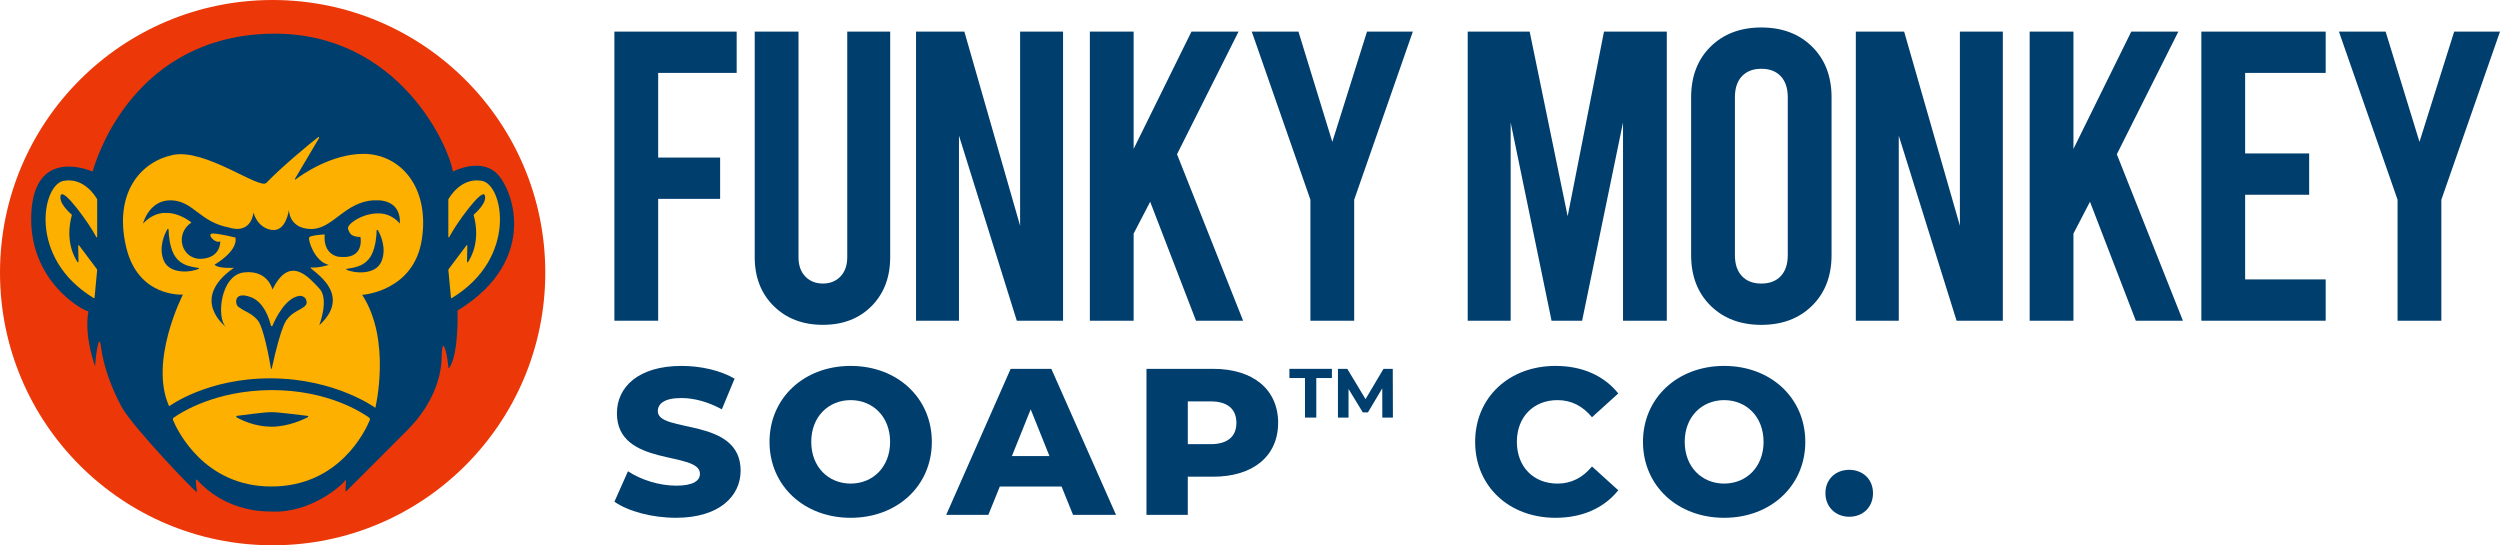
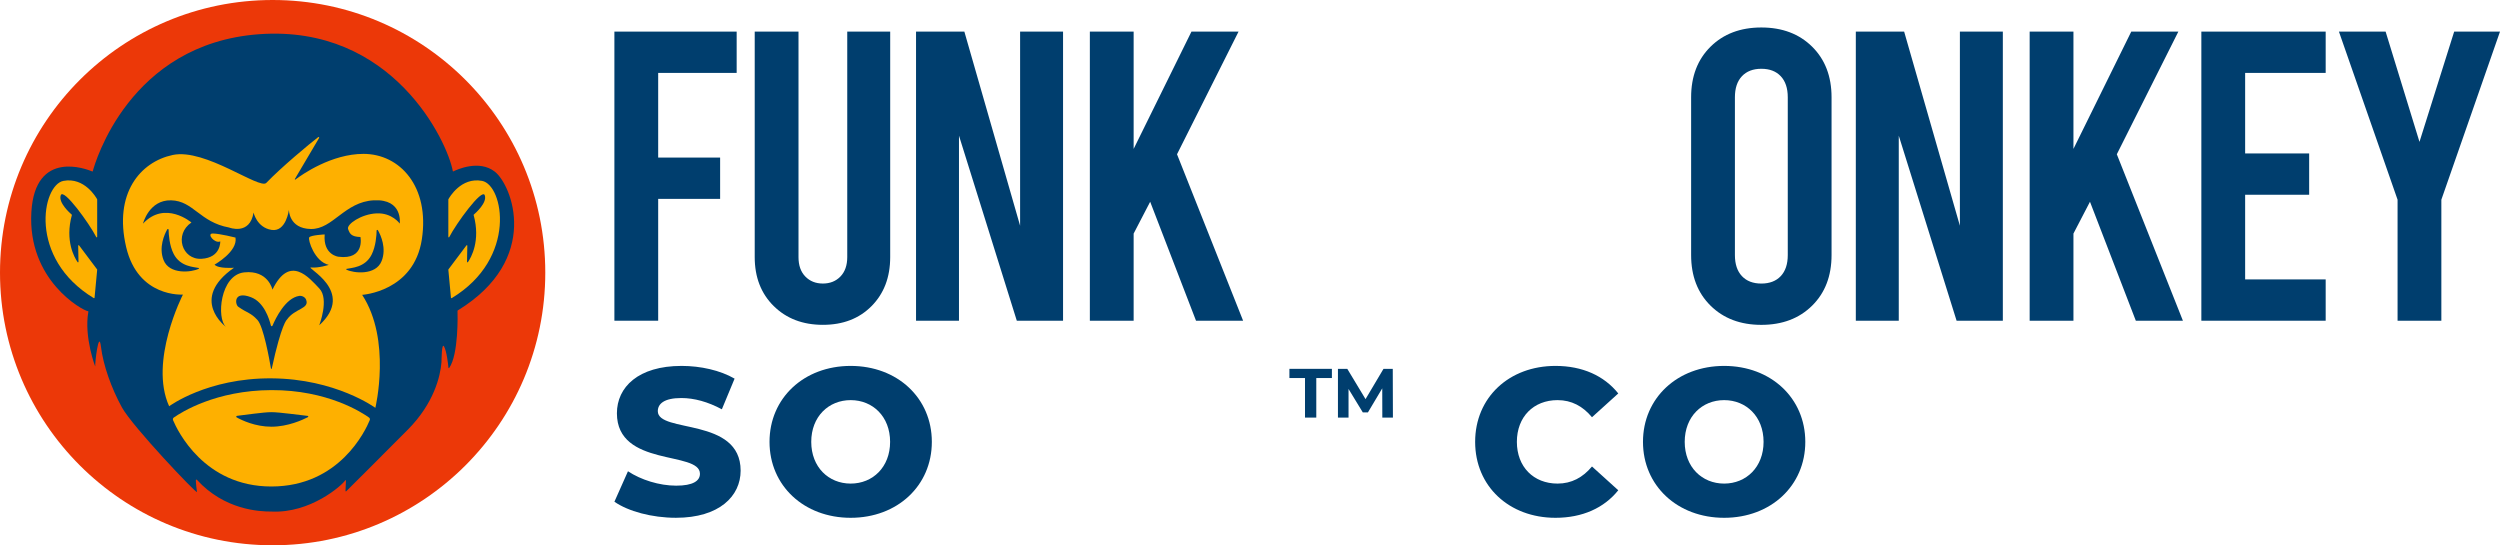
<svg xmlns="http://www.w3.org/2000/svg" viewBox="0 0 1400 305.36" id="uuid-3247fb4b-7fc0-4be6-b1a1-87befb724241">
  <g id="uuid-03a903ac-f7e0-4537-a2a9-11021ea8d717">
    <path style="fill:#003e6e;" d="M344.07,280.97l7.59-17.06c7.24,4.79,17.52,8.06,26.99,8.06s13.32-2.69,13.32-6.66c0-12.97-46.5-3.51-46.5-33.88,0-14.6,11.92-26.52,36.22-26.52,10.63,0,21.61,2.45,29.68,7.13l-7.13,17.17c-7.83-4.21-15.54-6.31-22.67-6.31-9.7,0-13.2,3.27-13.2,7.36,0,12.5,46.38,3.15,46.38,33.3,0,14.25-11.92,26.4-36.22,26.4-13.44,0-26.75-3.62-34.47-9Z" />
    <path style="fill:#003e6e;" d="M430.93,247.44c0-24.53,19.28-42.53,45.45-42.53s45.45,17.99,45.45,42.53-19.28,42.53-45.45,42.53-45.45-17.99-45.45-42.53ZM498.46,247.44c0-14.14-9.7-23.37-22.08-23.37s-22.08,9.23-22.08,23.37,9.7,23.37,22.08,23.37,22.08-9.23,22.08-23.37Z" />
-     <path style="fill:#003e6e;" d="M594.48,272.44h-34.58l-6.43,15.89h-23.6l36.1-81.78h22.78l36.22,81.78h-24.07l-6.43-15.89ZM587.7,255.39l-10.51-26.17-10.52,26.17h21.03Z" />
-     <path style="fill:#003e6e;" d="M715.75,236.81c0,18.58-14.02,30.14-36.34,30.14h-14.25v21.38h-23.13v-81.78h37.39c22.32,0,36.34,11.57,36.34,30.26ZM692.39,236.81c0-7.59-4.79-12.03-14.37-12.03h-12.85v23.95h12.85c9.58,0,14.37-4.44,14.37-11.92Z" />
    <path style="fill:#003e6e;" d="M826.08,247.44c0-24.89,19.04-42.53,44.98-42.53,15.07,0,27.22,5.49,35.17,15.42l-14.72,13.32c-5.14-6.19-11.45-9.58-19.28-9.58-13.44,0-22.78,9.35-22.78,23.37s9.35,23.37,22.78,23.37c7.83,0,14.14-3.39,19.28-9.58l14.72,13.32c-7.95,9.93-20.1,15.42-35.17,15.42-25.94,0-44.98-17.64-44.98-42.53Z" />
    <path style="fill:#003e6e;" d="M920.07,247.44c0-24.53,19.28-42.53,45.45-42.53s45.45,17.99,45.45,42.53-19.28,42.53-45.45,42.53-45.45-17.99-45.45-42.53ZM987.6,247.44c0-14.14-9.7-23.37-22.08-23.37s-22.08,9.23-22.08,23.37,9.7,23.37,22.08,23.37,22.08-9.23,22.08-23.37Z" />
-     <path style="fill:#003e6e;" d="M1022.24,276.18c0-7.94,5.84-13.08,13.32-13.08s13.32,5.14,13.32,13.08-5.72,13.2-13.32,13.2-13.32-5.49-13.32-13.2Z" />
    <path style="fill:#003e6e;" d="M344.07,17.7h68.46v23.13h-43.95v47.41h34.69v23.13h-34.69v68.23h-24.52V17.7Z" />
    <path style="fill:#003e6e;" d="M433.28,171.39c-7.09-7.01-10.64-16.15-10.64-27.41V17.7h24.52v126.28c0,4.63,1.27,8.25,3.82,10.87,2.54,2.62,5.82,3.93,9.83,3.93s7.29-1.31,9.83-3.93c2.54-2.62,3.82-6.24,3.82-10.87V17.7h24.05v126.28c0,11.26-3.47,20.39-10.41,27.41-6.94,7.02-16.04,10.52-27.29,10.52s-20.43-3.51-27.52-10.52Z" />
    <path style="fill:#003e6e;" d="M512.98,17.7h27.06l31.22,108.71V17.7h24.05v161.9h-25.9l-32.38-103.62v103.62h-24.05V17.7Z" />
    <path style="fill:#003e6e;" d="M644.09,112.99l-9.25,17.81v48.8h-24.52V17.7h24.52v65.69l32.38-65.69h26.37l-34.46,68.69,37.01,93.21h-26.37l-25.67-66.61Z" />
-     <path style="fill:#003e6e;" d="M791.19,17.7l-32.84,94.14v67.77h-24.52v-67.77l-32.84-94.14h26.14l18.97,61.75,19.43-61.75h25.67Z" />
-     <path style="fill:#003e6e;" d="M933.41,17.7v161.9h-24.52v-111.02l-22.9,111.02h-17.12l-22.9-111.02v111.02h-24.05V17.7h34.69l21.28,103.39,20.35-103.39h35.16Z" />
    <path style="fill:#003e6e;" d="M957.9,171.16c-7.25-7.17-10.87-16.61-10.87-28.33V54.48c0-11.72,3.62-21.16,10.87-28.33,7.25-7.17,16.73-10.76,28.45-10.76s21.2,3.59,28.45,10.76c7.25,7.17,10.87,16.62,10.87,28.33v88.35c0,11.72-3.62,21.16-10.87,28.33-7.25,7.17-16.73,10.76-28.45,10.76s-21.2-3.59-28.45-10.76ZM997.22,154.63c2.62-2.78,3.93-6.71,3.93-11.8V54.48c0-5.09-1.31-9.02-3.93-11.8-2.62-2.78-6.24-4.16-10.87-4.16s-8.25,1.39-10.87,4.16c-2.62,2.78-3.93,6.71-3.93,11.8v88.35c0,5.09,1.31,9.02,3.93,11.8,2.62,2.78,6.24,4.16,10.87,4.16s8.25-1.39,10.87-4.16Z" />
    <path style="fill:#003e6e;" d="M1039.26,17.7h27.06l31.22,108.71V17.7h24.05v161.9h-25.9l-32.38-103.62v103.62h-24.05V17.7Z" />
    <path style="fill:#003e6e;" d="M1170.38,112.99l-9.25,17.81v48.8h-24.52V17.7h24.52v65.69l32.38-65.69h26.37l-34.46,68.69,37.01,93.21h-26.37l-25.67-66.61Z" />
    <path style="fill:#003e6e;" d="M1232.76,17.7h69.62v23.13h-45.1v45.1h35.85v23.13h-35.85v47.41h45.1v23.13h-69.62V17.7Z" />
    <path style="fill:#003e6e;" d="M1400,17.7l-32.84,94.14v67.77h-24.52v-67.77l-32.84-94.14h26.14l18.97,61.75,19.43-61.75h25.67Z" />
    <circle style="fill:#ec3808;" r="152.68" cy="152.68" cx="152.68" id="uuid-a499f2b8-8d0f-437d-9e3c-e9f5027050ae" />
    <path style="fill:#003e6e;" d="M51.66,96.02c.12.05.25-.01.29-.14,1.21-4.5,20.34-71.42,93.14-76.72,74.9-5.45,105.54,60.25,108.48,76.67.03.14.17.22.3.15,1.93-.96,14.37-6.74,23.2.13,9.59,7.46,26.17,48.98-20.76,77.76-.06.04-.1.1-.1.18.06,1.82.65,24.63-4.69,32.03-.12.16-.37.1-.39-.1-.19-2.04-.97-9.21-2.46-11.94-1.39-2.53-1.39,8.11-1.45,8.83-.61,7.84-4.22,22.97-18.73,37.62-15.32,15.46-31.91,31.93-34.64,34.64-.14.14-.37.03-.37-.17l.24-5.82c0-.22-.28-.32-.4-.13-1.76,2.78-19.51,18.53-41.27,17.46-.01,0-.03,0-.04,0-6.65.05-26.32-.88-41.76-17.8-.21-.23-.58-.09-.58.22.01,1.81.5,5.77.63,6.62.25,1.62-36.09-36.55-42.03-47.36-5.94-10.81-10.51-23.76-11.73-33.96-1.22-10.2-3.5,9.75-3.2,10.96s-6.45-16.35-3.86-30.61c.02-.12-.06-.23-.18-.25-3.04-.38-33.95-17.27-31.74-55.49,2.05-35.51,31.24-24,34.09-22.79Z" id="uuid-3748834c-a2f1-4355-ba88-9ed6f12f3e05" />
    <path style="fill:#fdb000;" d="M54.42,132.62v-20.91s-.01-.09-.03-.13c-.52-.95-7.07-12.49-18.85-10.29-11.94,2.23-20.04,43.29,16.98,65.66.18.11.41,0,.43-.21l1.47-15.69c0-.07-.01-.14-.05-.19l-10.08-13.43c-.16-.22-.51-.1-.5.17l.17,9.02c0,.28-.35.39-.51.17-1.76-2.55-7.15-11.91-3.21-26.33.03-.1,0-.21-.08-.28-1.02-.88-7.63-6.73-6.13-10.85,1.54-4.23,16.15,16.08,19.88,23.44.13.26.53.16.53-.13Z" id="uuid-d6e1da89-9f1c-4cc9-a481-f7389ad3a615" />
    <path style="fill:#fdb000;" d="M251.07,132.62v-20.91s.01-.09.03-.13c.52-.95,7.07-12.49,18.85-10.29,11.94,2.23,20.04,43.29-16.98,65.66-.18.11-.41,0-.43-.21l-1.47-15.69c0-.07.01-.14.05-.19l10.08-13.43c.16-.22.51-.1.5.17l-.17,9.02c0,.28.35.39.51.17,1.76-2.55,7.15-11.91,3.21-26.33-.03-.1,0-.21.08-.28,1.02-.88,7.63-6.73,6.13-10.85s-16.15,16.08-19.88,23.44c-.13.26-.53.16-.53-.13Z" id="uuid-20c4904f-5b41-4c56-9e4b-e7c487f0d132" />
    <path style="fill:#feb000;" d="M178.7,77.24c.19-.33-.21-.68-.51-.45-4.86,3.74-20.86,17.05-29.05,25.62-3.77,3.94-34.18-19.48-52.39-15.63-18.27,3.86-33.16,21.63-26.09,51.63,6.7,28.43,31.78,26.55,31.78,26.55,0,0-19.16,37.31-7.72,62.54,0,0,21.3-15.86,57.31-15.63,36.02.23,58.17,16.52,58.17,16.52,0,0,9.14-38-7.39-63.28,0,0,28.96-1.74,33.43-31.1,4.47-29.36-12.18-47.84-32.69-47.84-17.8,0-34.24,11.41-38.1,14.37-.2.15-.45-.08-.33-.29l13.58-23Z" id="uuid-151a5c3c-ccc2-41c6-a3b4-9ec91ab82310" />
    <path style="fill:#feb000;" d="M96.91,235.29c-.22-.53-.05-1.14.42-1.47,4.02-2.83,23.44-15.27,54.7-15.36,31.3-.09,50.65,12.52,54.62,15.37.46.33.63.93.41,1.46-2.35,5.73-16.97,37.14-55.08,37.15-37.71.01-52.65-31.38-55.07-37.14Z" id="uuid-f2c31b0e-3df3-45ff-b236-ea802de3c132" />
    <path style="fill:#013d6e;" d="M94.42,128.64c0-.41-.54-.56-.74-.2-1.65,2.87-4.86,10.07-2.1,17.16,3.25,8.38,15.89,6.85,19.68,4.92.22-.11.26-.4.01-.45-2.72-.62-10.3-.66-14.01-7.87-2.43-4.71-2.83-11.19-2.84-13.56Z" id="uuid-58705598-6aa8-4b2a-992f-cc481c8b486d" />
    <path style="fill:#013d6e;" d="M210.9,129.14c0-.41.54-.56.74-.2,1.65,2.87,4.86,10.07,2.1,17.16-3.25,8.38-15.89,6.85-19.68,4.92-.22-.11-.26-.4-.01-.45,2.72-.62,10.3-.66,14.01-7.87,2.43-4.71,2.83-11.19,2.84-13.56Z" id="uuid-2cdbcb05-5649-4da9-8ffe-ab17ab2c9d33" />
    <path style="fill:#013d6e;" d="M80.08,125.2s3.35-13.33,15.76-13.02c12.41.3,16.07,12.26,32.44,15.23,0,0,11.65,4.57,13.71-8.38,0,0,1.83,8.38,10.05,9.71s9.75-11.23,9.75-11.23c0,0-.08,10.5,12.26,10.73,12.34.23,18.88-15.24,35.33-16.07,16.45-.83,14.47,13.03,14.47,13.03,0,0-4.26-6.09-12.94-5.71-8.68.38-16.9,6.16-15.99,8.75s1.75,4.34,6.93,4.49c0,0,2.67,12.94-12.34,11.04,0,0-8.68-.99-7.69-12.49,0,0-7.92.38-8.68,1.68s2.97,13.55,10.96,15.38c0,0-5.63,1.83-9.82,1.45-4.19-.38,25.51,13.17,4.49,32.36,0,0,5.71-14.64.08-20.57-5.63-5.93-16.6-19.41-26.27.62,0,0-2.36-11.11-15.84-9.67-13.48,1.44-15.61,25.81-10.2,30.53,0,0-20.86-15.46,4.49-33.12,0,0-8.76.69-10.89-1.75,0,0,13.1-7.31,11.73-15.15,0,0-8.76-2.21-12.64-2.28-3.88-.08,1.07,5.86,4.11,4.42,0,0,.46,9.14-10.51,9.75-10.96.61-15.46-13.71-5.63-20.33,0,0-14.77-12.56-27.11.61Z" id="uuid-9f7bf670-02e3-41d2-9960-29fb13976e1b" />
    <path style="fill:#013d6e;" d="M152.59,182.38c1.74-4.09,7.28-15.57,15.01-16.68,1.47-.21,3.22.67,3.79,2.05,2.17,5.29-6.32,4.86-10.71,11.24,0,0-2.98,2.01-8.49,27.4-.05.25-.41.25-.45,0-.89-5.25-4.19-23.58-7.57-27.22-3.96-4.26-5.48-3.67-10.74-7.39-1.83-1.29-2.82-9.14,7.16-5.33,7.31,2.79,10.22,12.17,11.11,15.86.11.44.72.49.9.07Z" id="uuid-32fd8bec-3425-41db-9677-8e50c14a94ba" />
    <path style="fill:#003e6e;" d="M132.54,233.74c-.4-.22-.27-.82.18-.87,3.88-.41,14.78-2.07,19.31-2.06,4.45,0,16.43,1.71,20.27,2.09.37.04.47.53.14.7-2.87,1.49-11.19,5.35-20.41,5.36-9.12,0-16.65-3.63-19.49-5.22Z" id="uuid-5a727a6f-27f3-424a-a7b2-ca0f34e4bf9f" />
    <path style="fill:#003e6e;" d="M730.81,211.7h-8.74v-5.15h23.79v5.15h-8.74v22.15h-6.32v-22.15Z" />
    <path style="fill:#003e6e;" d="M774.1,233.85l-.04-16.38-8.03,13.49h-2.85l-8-13.14v16.03h-5.93v-27.3h5.23l10.22,16.96,10.06-16.96h5.19l.08,27.3h-5.93Z" />
  </g>
</svg>